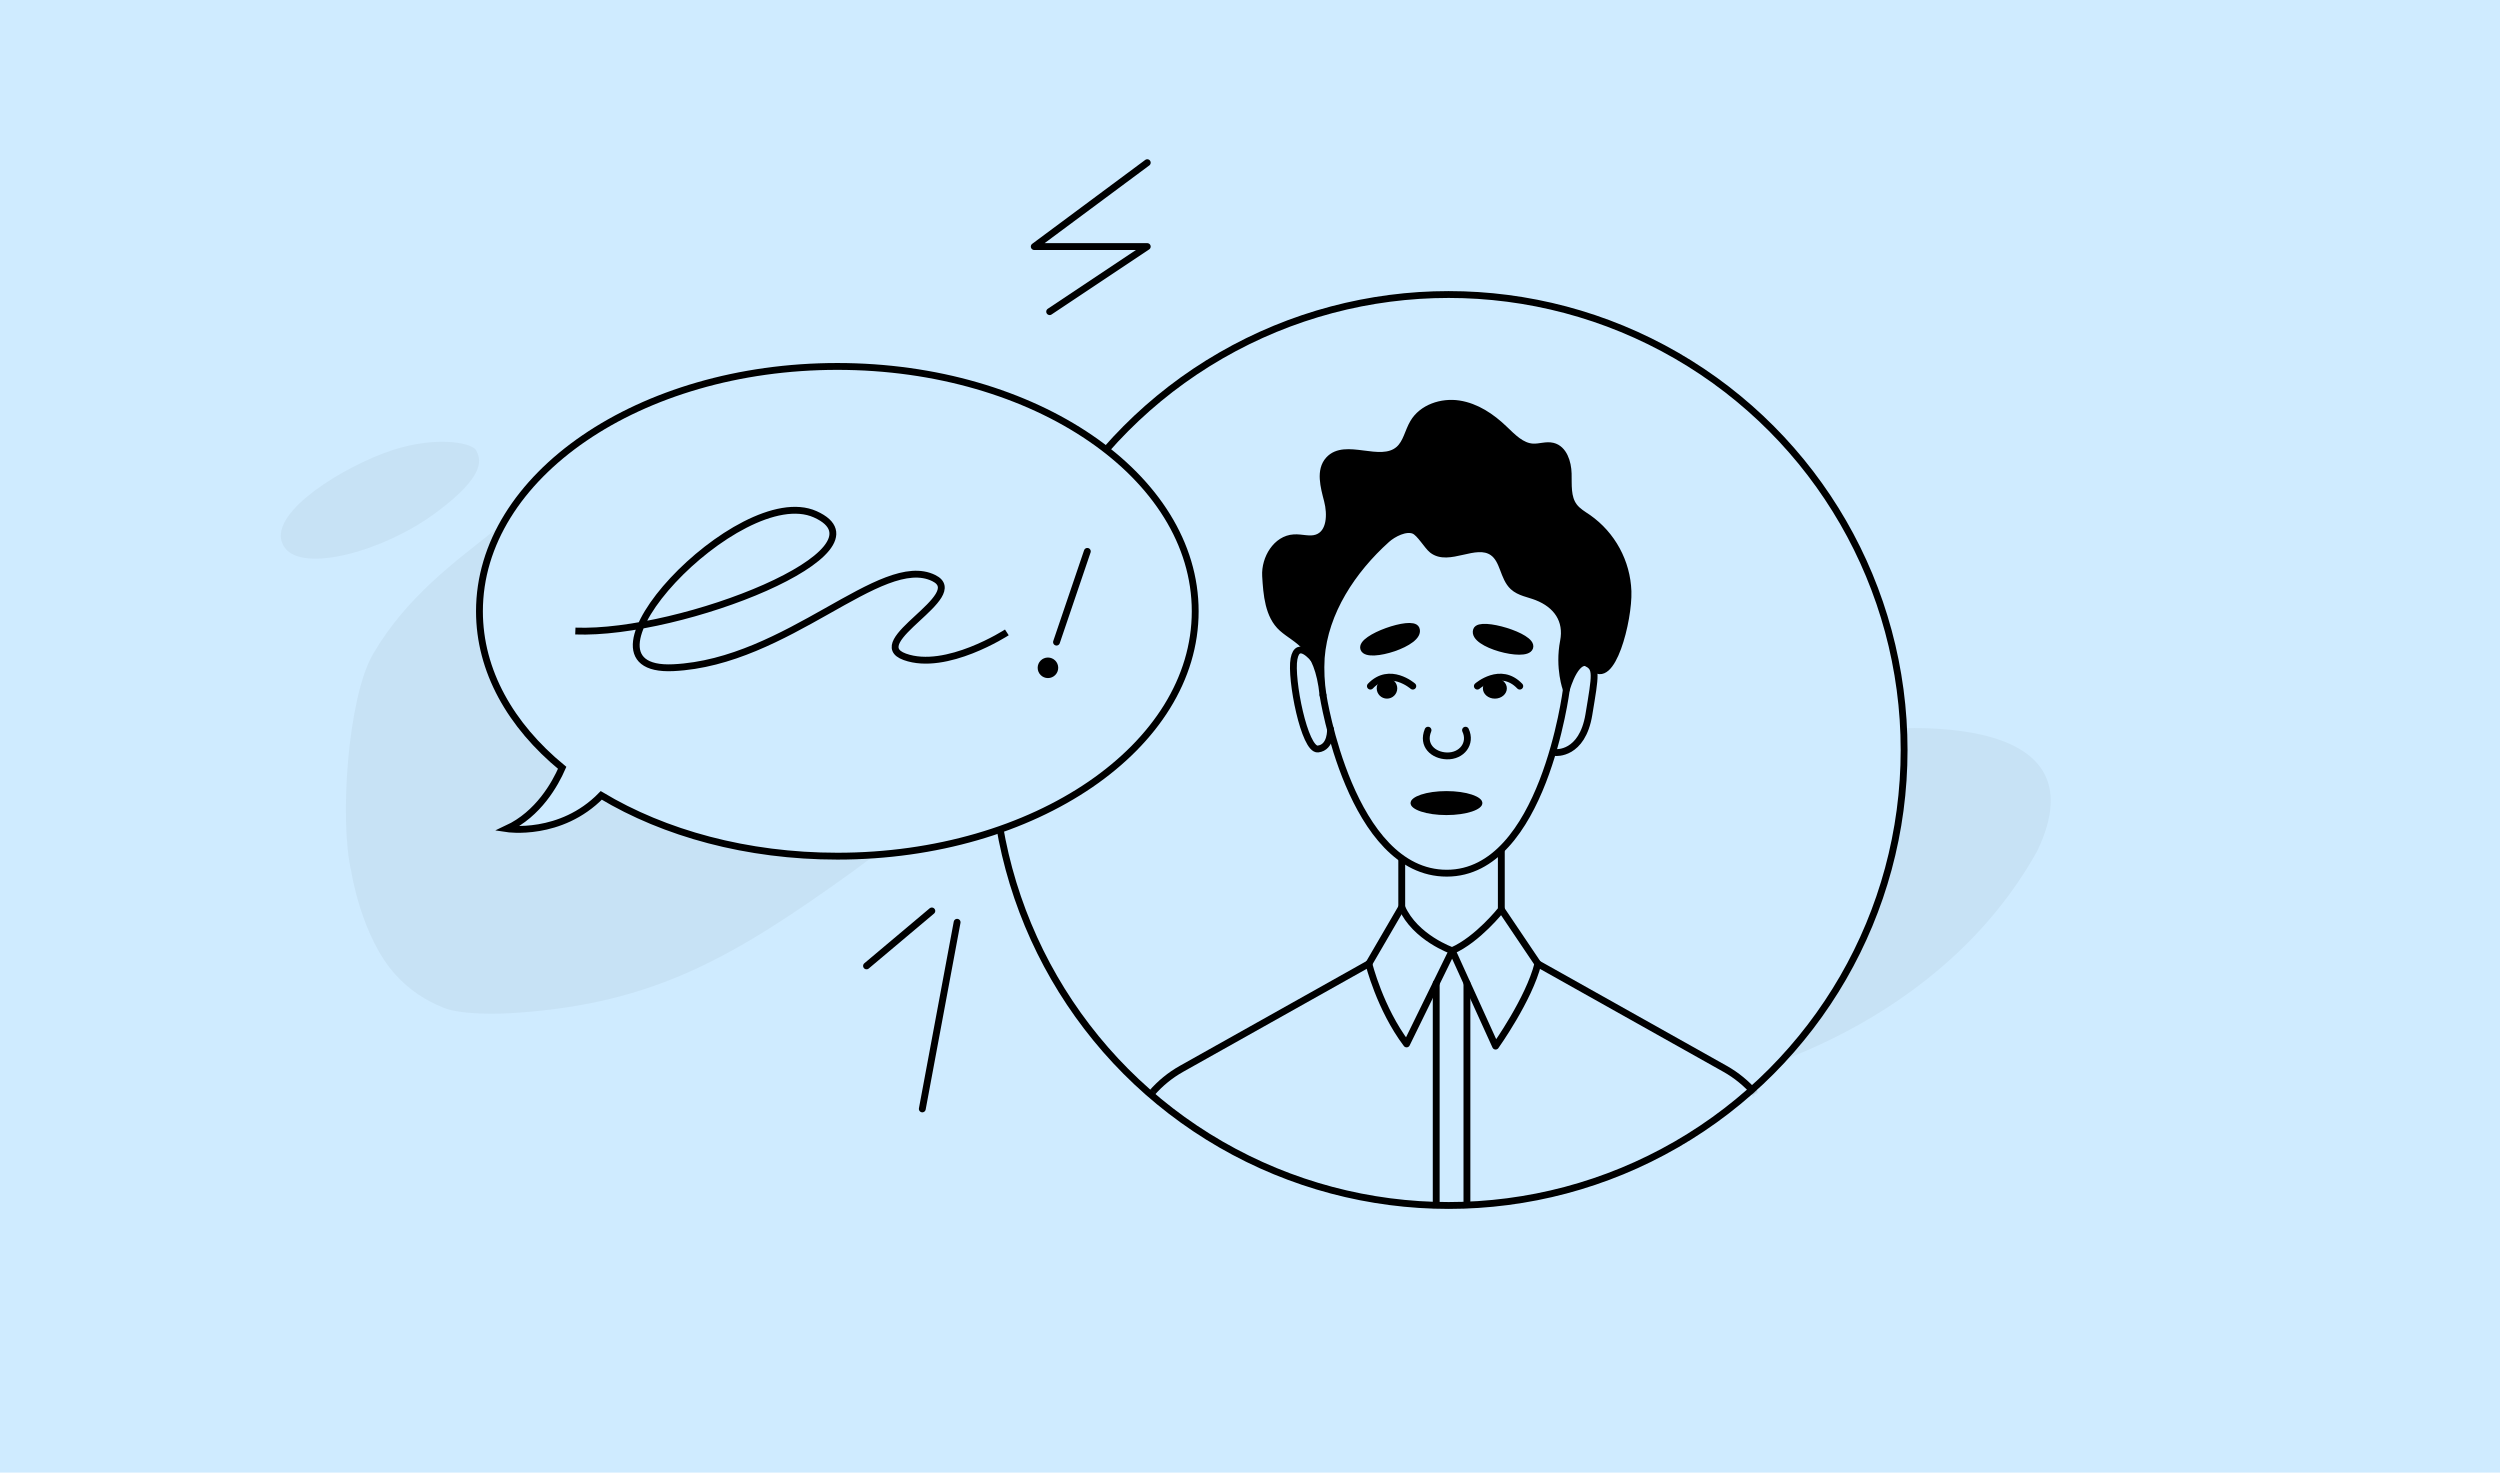
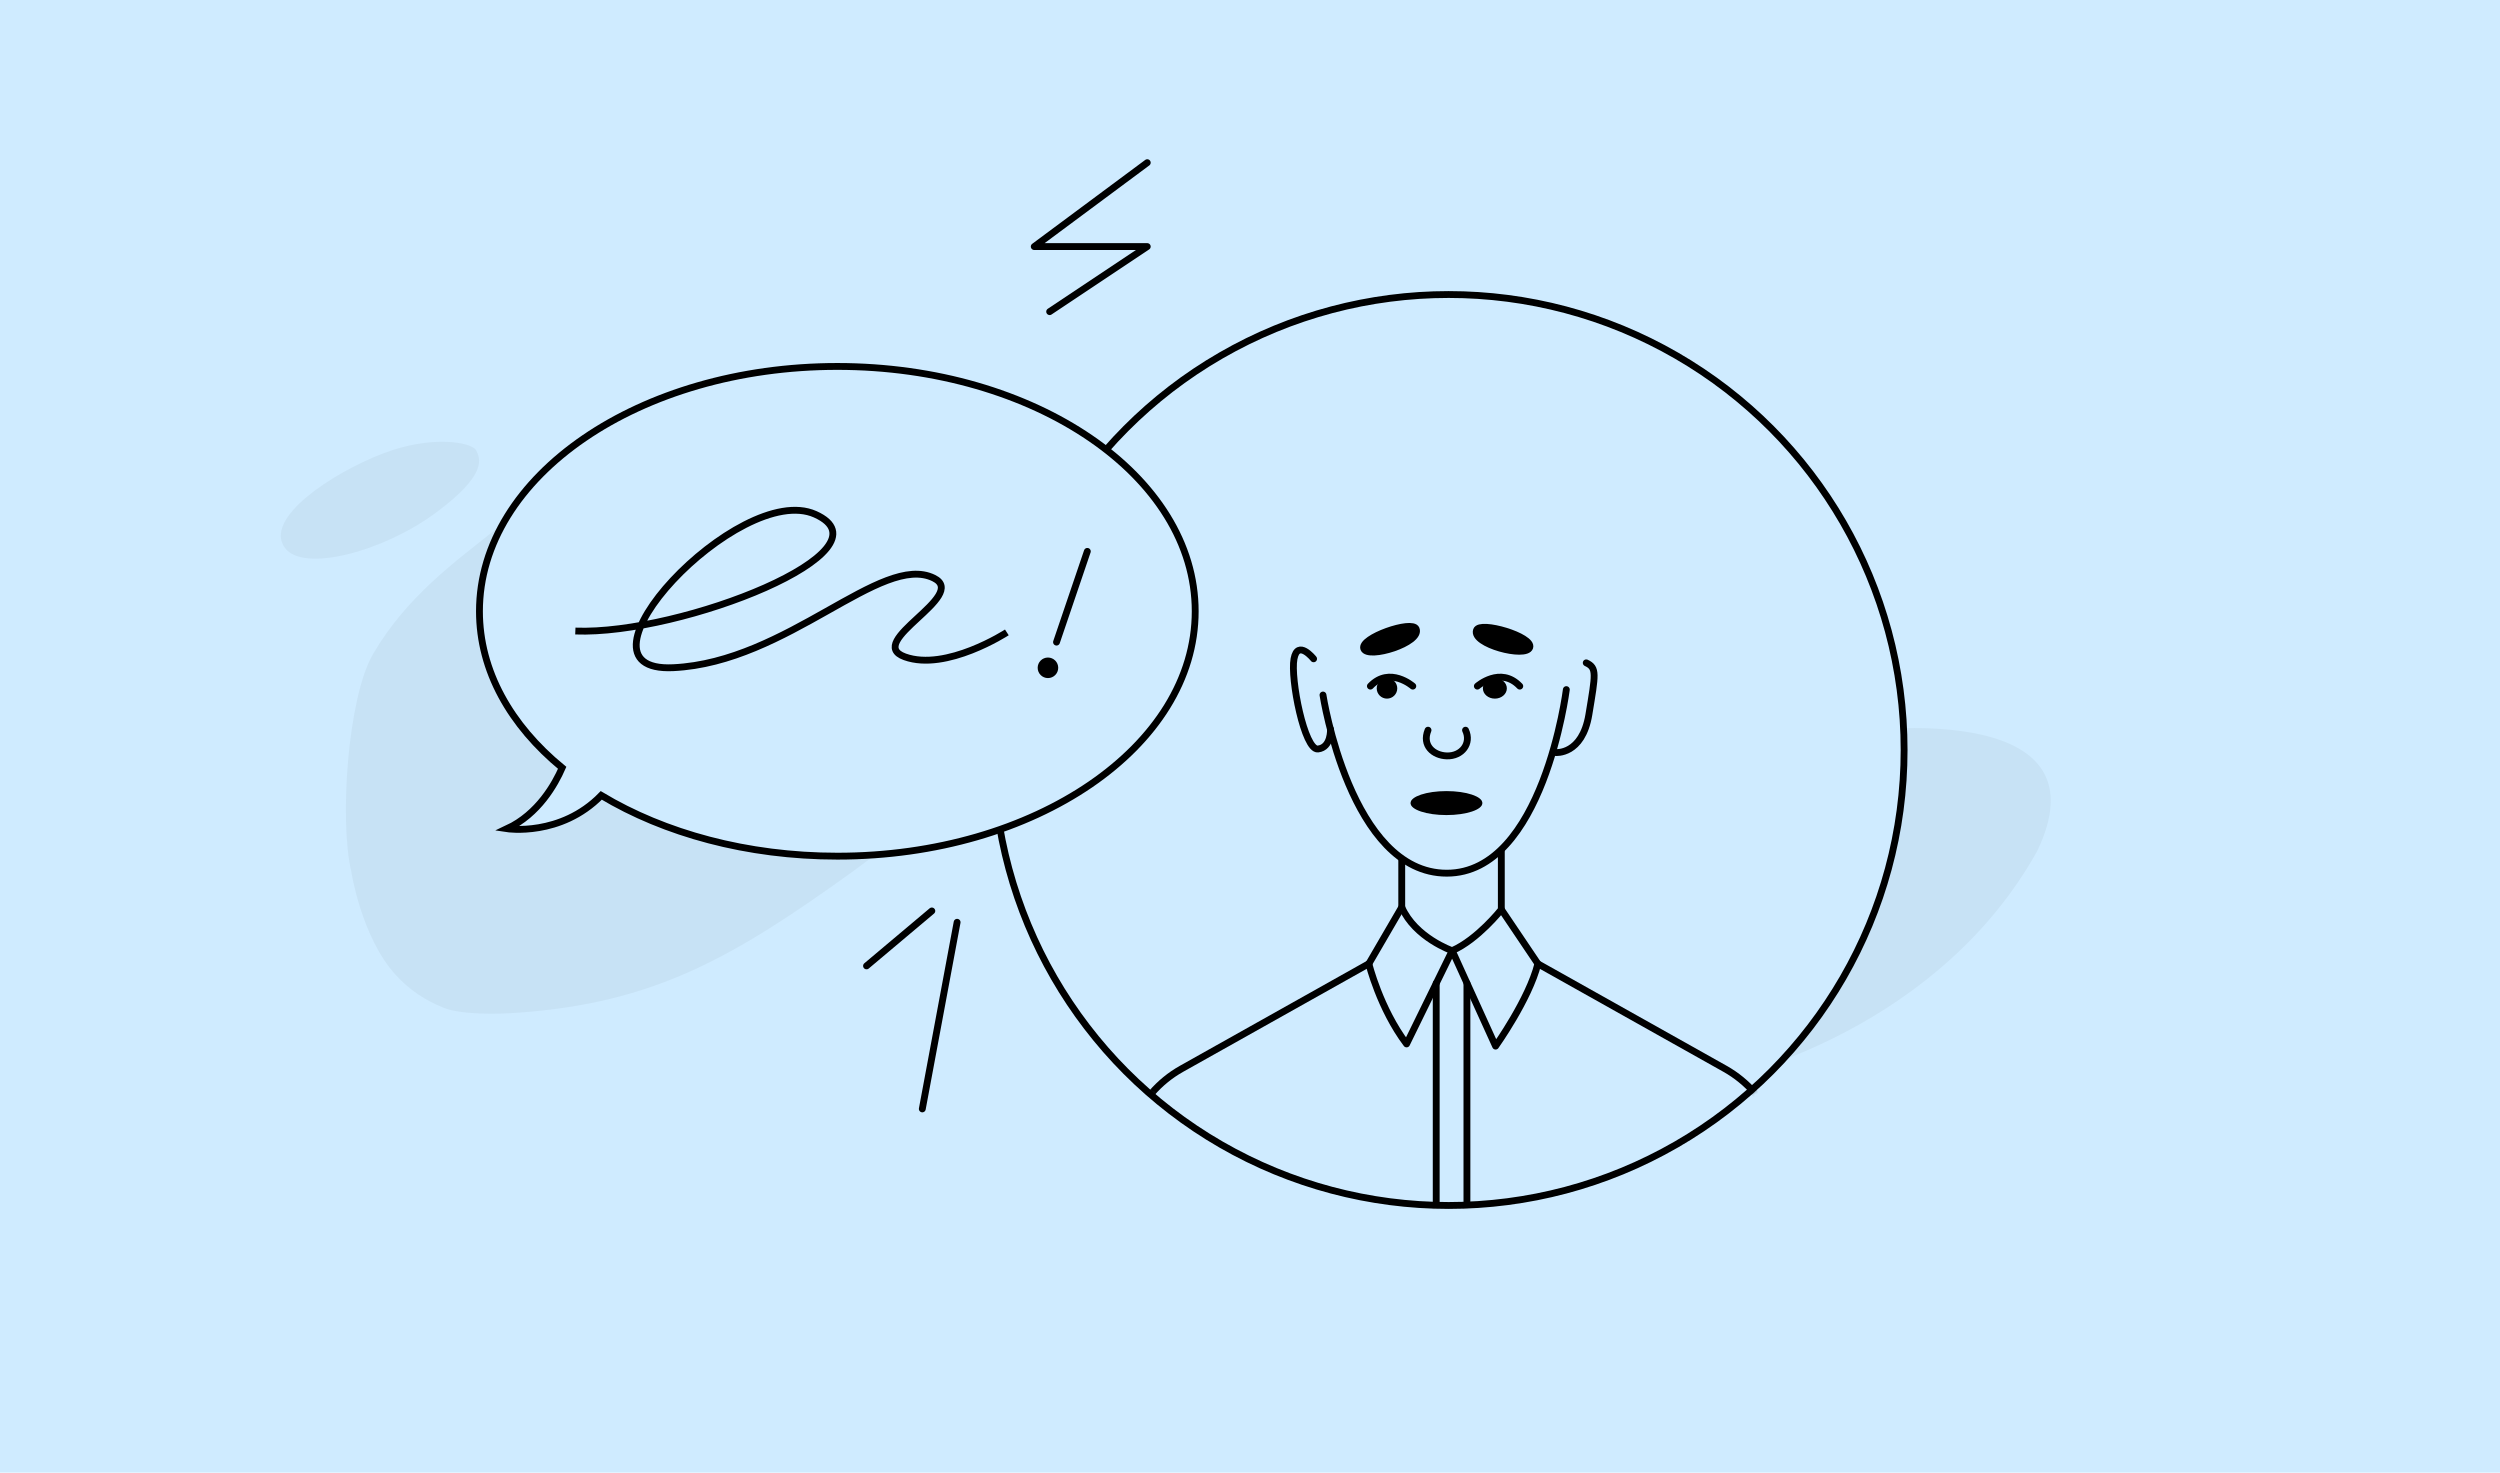
<svg xmlns="http://www.w3.org/2000/svg" width="730" height="430" viewBox="0 0 730 430" fill="none">
  <rect width="730" height="430" fill="#CFEBFF" />
  <path d="M594.867 248.5C614.467 207.7 556.367 209.833 524.867 216L485.867 318.5C510.701 315.833 567.267 298.1 594.867 248.5Z" fill="#C7E2F5" />
  <circle cx="423" cy="219" r="133" fill="#CFEBFF" stroke="black" stroke-width="2" />
  <mask id="mask0_1459_2" style="mask-type:alpha" maskUnits="userSpaceOnUse" x="290" y="85" width="268" height="268">
    <circle cx="423.593" cy="218.763" r="132.414" fill="#C4C4C4" stroke="black" stroke-width="2" />
  </mask>
  <g mask="url(#mask0_1459_2)">
-     <path d="M386.313 202.946C385.751 199.355 385.578 195.715 385.797 192.088C386.81 178.697 394.949 166.48 404.901 157.523C406.811 155.8 410.49 153.907 412.898 154.911C414.63 155.64 416.763 159.425 418.229 160.58C423.045 164.338 430.9 157.79 435.893 161.3C439.11 163.565 438.941 168.648 441.829 171.314C443.695 173.037 446.405 173.375 448.768 174.308C454.579 176.583 457.723 181.118 456.55 187.231C455.022 195.077 457.369 201.364 457.369 201.364C457.369 201.364 460.542 189.751 464.993 194.673C470.644 200.893 475.656 181.061 475.371 172.637C475.215 168.414 474.084 164.284 472.068 160.569C470.052 156.855 467.205 153.656 463.749 151.224C462.265 150.211 460.648 149.295 459.582 147.856C457.609 145.19 458 141.583 457.911 138.286C457.823 134.99 456.605 131.08 453.406 130.289C451.532 129.827 449.577 130.627 447.649 130.538C444.263 130.378 441.687 127.597 439.225 125.26C435.529 121.706 431.069 118.712 426.013 117.939C420.957 117.166 415.252 119.049 412.685 123.457C411.165 126.024 410.694 129.303 408.446 131.258C403.026 135.941 392.834 128.974 388.01 134.261C385.211 137.327 386.579 142.143 387.619 146.159C388.658 150.175 388.507 155.657 384.562 157.043C382.43 157.799 380.119 156.892 377.818 157.043C372.7 157.337 369.279 163.041 369.555 168.168C369.874 173.57 370.345 179.817 374.388 183.424C378.653 187.227 384.829 188.347 386.313 202.946Z" fill="black" stroke="black" stroke-width="2" stroke-linecap="round" stroke-linejoin="round" />
    <path d="M438.386 248.385V265.587C438.386 265.587 431.517 274.321 424.027 277.6C424.027 277.6 413.231 273.842 409.312 264.912" stroke="black" stroke-width="2" stroke-linecap="round" stroke-linejoin="round" />
    <path d="M399.703 281.416C399.703 281.416 402.911 294.469 410.721 304.829L424.049 277.595L436.711 305.469C436.711 305.469 446.485 291.767 449.062 281.416L438.399 265.582" stroke="black" stroke-width="2" stroke-linecap="round" stroke-linejoin="round" />
    <path d="M409.308 251.195V264.914L399.703 281.415" stroke="black" stroke-width="2" stroke-linecap="round" stroke-linejoin="round" />
    <path d="M416.984 213.215C415.148 217.679 418.574 220.602 422.453 220.724C426.85 220.862 429.762 217.07 427.933 213.215" stroke="black" stroke-width="2" stroke-linecap="round" stroke-linejoin="round" />
    <path d="M431.138 184.029C432.094 181.24 447.755 185.86 446.685 189.041C445.616 192.223 429.718 188.11 431.138 184.029Z" fill="black" stroke="black" stroke-width="2" stroke-linecap="round" stroke-linejoin="round" />
    <path d="M413.518 183.665C412.43 180.925 397.007 186.285 398.227 189.412C399.446 192.539 415.113 187.68 413.518 183.665Z" fill="black" stroke="black" stroke-width="2" stroke-linecap="round" stroke-linejoin="round" />
    <path d="M412.539 200.35C412.539 200.35 405.786 194.441 400.153 200.35" stroke="black" stroke-width="2" stroke-linecap="round" stroke-linejoin="round" />
    <path d="M431.387 200.35C431.387 200.35 438.14 194.441 443.773 200.35" stroke="black" stroke-width="2" stroke-linecap="round" stroke-linejoin="round" />
    <path d="M454.25 219.743C454.25 219.743 461.989 220.525 463.953 208.654C465.917 196.783 466.334 195.015 463.18 193.549" stroke="black" stroke-width="2" stroke-linecap="round" stroke-linejoin="round" />
    <path d="M498.214 423.679C494.589 391.691 502.222 356.47 518.651 330.018" stroke="black" stroke-width="2" stroke-linecap="round" stroke-linejoin="round" />
    <path d="M449.039 281.416L503.676 312.071C510.362 315.824 515.526 321.796 518.274 328.953C530.043 359.756 539.962 391.234 547.978 423.219C562.87 483.08 568.415 494.8 562.87 503.49C557.326 512.18 546.743 504.725 514.178 512.171C511.667 512.763 509.188 513.314 506.741 513.824" stroke="black" stroke-width="2" stroke-linecap="round" stroke-linejoin="round" />
    <path d="M330.07 330.018C346.508 356.47 353.27 392.367 349.618 424.337" stroke="black" stroke-width="2" stroke-linecap="round" stroke-linejoin="round" />
    <path d="M344.437 507.533C341.993 507.009 275.423 490.855 269.879 482.165C264.334 473.475 276.889 449.013 291.204 416.59C306.122 386.504 318.669 359.723 330.442 328.953C333.186 321.793 338.351 315.82 345.041 312.071L399.677 281.416" stroke="black" stroke-width="2" stroke-linecap="round" stroke-linejoin="round" />
    <path d="M419.375 287.102V423.582" stroke="black" stroke-width="2" stroke-linecap="round" stroke-linejoin="round" />
    <path d="M428.344 287.102V423.555" stroke="black" stroke-width="2" stroke-linecap="round" stroke-linejoin="round" />
    <path d="M386.312 202.947C386.312 202.947 394.309 254.971 422.458 254.971C450.608 254.971 457.369 201.365 457.369 201.365" stroke="black" stroke-width="2" stroke-linecap="round" stroke-linejoin="round" />
    <path d="M383.572 192.374C383.572 192.374 378.942 186.554 377.85 192.374C376.757 198.194 380.906 219.154 384.842 218.71C388.779 218.266 388.503 212.899 388.503 212.899" stroke="black" stroke-width="2" stroke-linecap="round" stroke-linejoin="round" />
  </g>
  <ellipse cx="436.5" cy="201" rx="3.5" ry="3" fill="black" />
  <circle cx="405" cy="201" r="3" fill="black" />
  <path opacity="0.04" d="M115.59 284.722C119.718 289.232 124.24 292.105 129.452 294.235C134.665 296.366 145.383 296.136 150.875 295.736C191.219 292.958 214.351 279.407 249.046 254.451C257.519 248.355 294.778 219.744 307.079 200.357C312.131 192.388 318.511 180.84 320.104 171C321.854 160.172 321.339 147.626 315.862 140.092C308.314 129.686 297.912 127.466 283.641 131.349C273.451 134.123 266.045 138.416 255.617 138.393C247.923 138.393 243.599 133.372 240.498 130.698C231.503 122.93 222.884 121.042 211.87 122.409C200.856 123.775 190.342 126.746 180.204 132.118C163.542 140.946 159.306 142.895 144.155 155.045C133.51 163.585 118.72 174.07 108.869 191.094C101.553 203.738 99.061 239.635 102.569 254.451C102.569 254.451 105.509 273.706 115.59 284.722Z" fill="black" />
  <path opacity="0.04" d="M83.195 159.979C88.548 167.253 111.765 161.138 127.164 149.791C142.563 138.444 140.206 133.804 139.02 131.494C137.834 129.185 126.167 126.858 111.545 132.525C96.923 138.191 76.871 151.385 83.195 159.979Z" fill="black" />
  <path d="M164.156 224.204C149.083 211.827 140 195.884 140 178.5C140 139.005 186.784 107 244.5 107C302.216 107 349 139.005 349 178.5C349 217.995 302.216 250 244.5 250C218.094 250 193.978 243.311 175.57 232.255C163.713 244.392 148.038 241.989 148.038 241.989C157.242 237.703 162.106 228.89 164.156 224.204Z" fill="#CFEBFF" stroke="black" stroke-width="2" stroke-miterlimit="10" />
  <path d="M279.477 269.303L269.311 323.802" stroke="black" stroke-width="2" stroke-linecap="round" stroke-linejoin="round" />
  <path d="M272.094 266L253.026 282.042" stroke="black" stroke-width="2" stroke-linecap="round" stroke-linejoin="round" />
  <path d="M168 184.264C198.997 185.453 261.514 160.676 238.045 150.171C215.904 140.261 163.169 196.553 196.581 194.967C229.994 193.381 257.367 161.271 272.665 168.803C283.131 173.957 252.134 187.435 264.211 191.796C276.288 196.156 294 184.66 294 184.66" stroke="black" stroke-width="2" stroke-miterlimit="10" />
  <path d="M431.867 234.5C431.867 234.546 431.84 234.748 431.423 235.077C431.017 235.397 430.367 235.729 429.476 236.026C427.702 236.617 425.189 237 422.367 237C419.545 237 417.032 236.617 415.259 236.026C414.367 235.729 413.717 235.397 413.311 235.077C412.894 234.748 412.867 234.546 412.867 234.5C412.867 234.454 412.894 234.252 413.311 233.923C413.717 233.603 414.367 233.271 415.259 232.974C417.032 232.383 419.545 232 422.367 232C425.189 232 427.702 232.383 429.476 232.974C430.367 233.271 431.017 233.603 431.423 233.923C431.84 234.252 431.867 234.454 431.867 234.5Z" fill="black" stroke="black" stroke-width="2" />
  <path d="M335 47.5L302 72H335L306.5 91" stroke="black" stroke-width="2" stroke-linecap="round" stroke-linejoin="round" />
  <path d="M317.5 161L308.5 187.5" stroke="black" stroke-width="2" stroke-linecap="round" stroke-linejoin="round" />
  <circle cx="306" cy="195" r="3" fill="black" />
</svg>